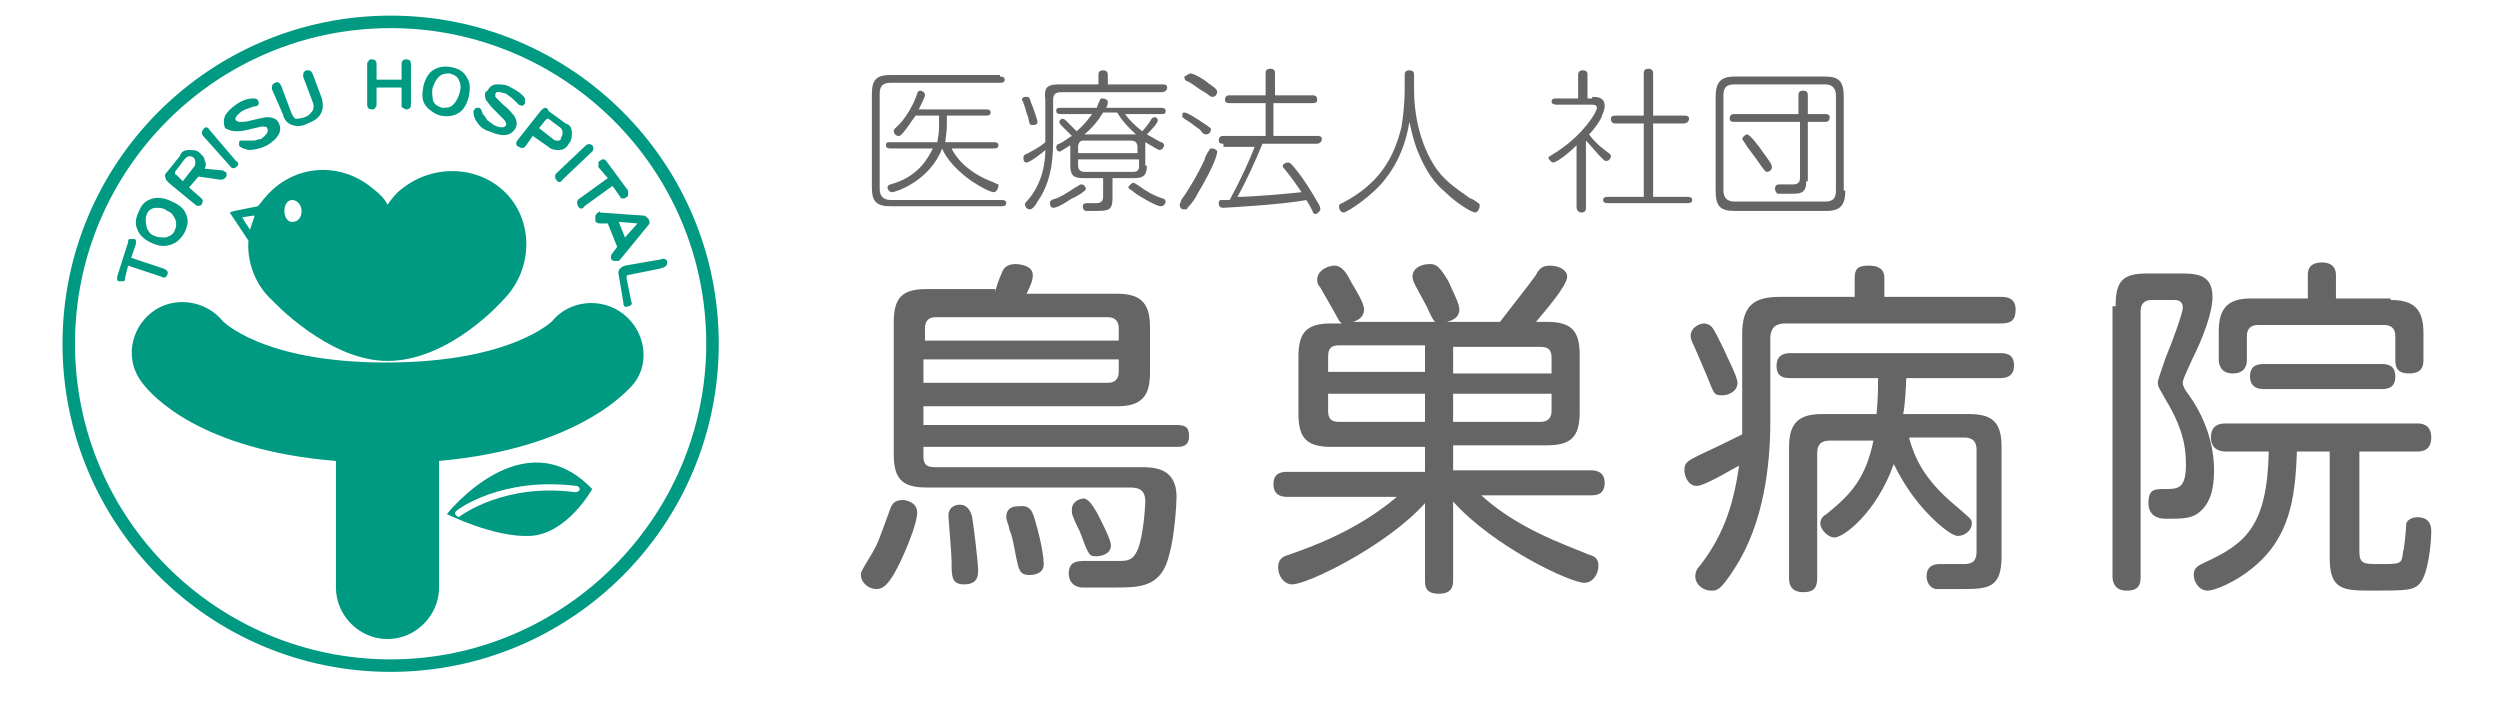
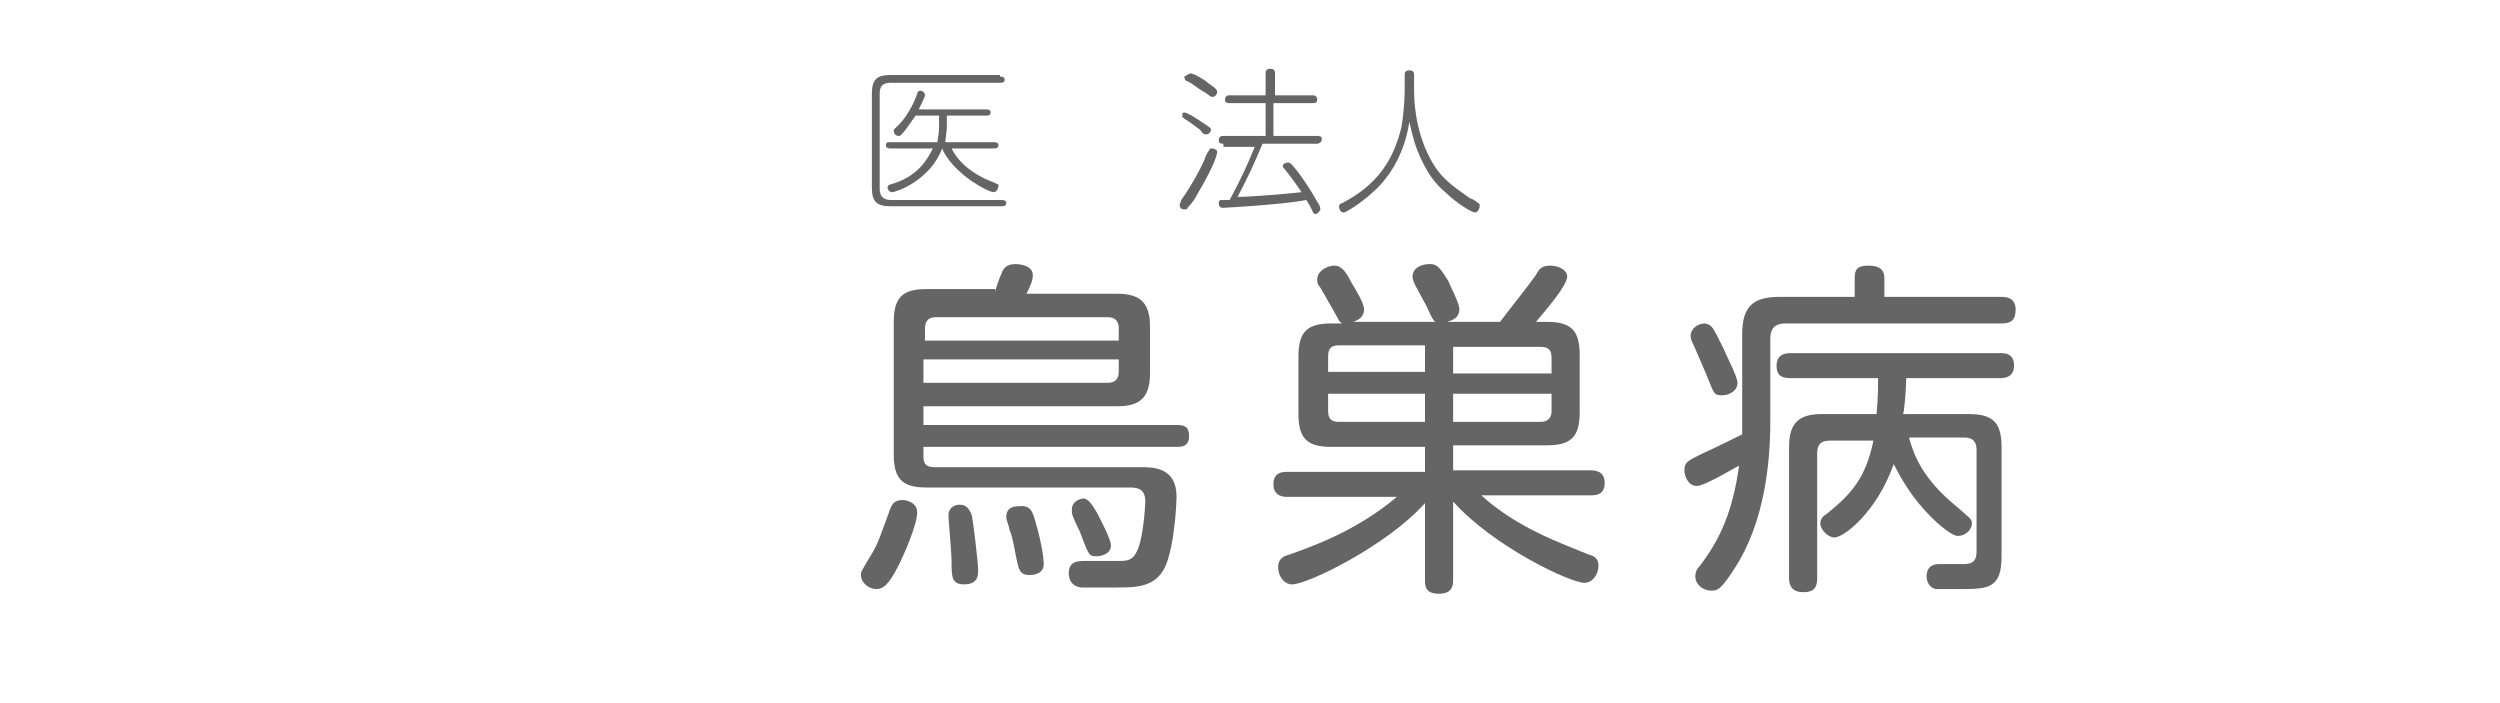
<svg xmlns="http://www.w3.org/2000/svg" version="1.1" id="レイヤー_1" x="0px" y="0px" width="160px" height="45px" viewBox="0 0 160 45" style="enable-background:new 0 0 160 45;" xml:space="preserve">
  <style type="text/css">
	.st0{fill:#009981;}
	.st1{fill:#656565;}
</style>
-   <path class="st0" d="M33.2,9.4c0.2,0.1,0.3,0.1,0.4,0l0.5-0.7l1,0.7c0.2,0.2,0.5,0.2,0.7,0.2c0.3,0,0.5-0.2,0.6-0.4  c0.2-0.2,0.2-0.5,0.2-0.7c0-0.3-0.1-0.5-0.4-0.6l-1.1-0.8C35.1,7,35,6.9,34.9,6.9c-0.1,0-0.2,0.1-0.3,0.2L33.1,9  C33,9.2,33,9.3,33.2,9.4 M34.9,7.7C35,7.6,35,7.6,35.1,7.6l0.8,0.6c0.1,0.1,0.1,0.2,0.1,0.3c0,0.1,0,0.2-0.1,0.3  C35.9,9,35.8,9,35.7,9c-0.1,0-0.2,0-0.3-0.1l-0.9-0.7L34.9,7.7z M25,1C13.4,1,4,10.4,4,22c0,11.6,9.4,21,21,21c11.6,0,21-9.4,21-21  C46,10.4,36.6,1,25,1 M25,42.2c-11.1,0-20.2-9-20.2-20.2c0-11.1,9-20.2,20.2-20.2c11.1,0,20.2,9,20.2,20.2  C45.2,33.1,36.1,42.2,25,42.2 M42.7,16.8c0-0.2-0.2-0.3-0.4-0.2L40,17c-0.3,0.1-0.5,0.3-0.4,0.6l0.3,1.8c0,0.2,0.1,0.3,0.3,0.2  c0.2,0,0.3-0.2,0.2-0.3l-0.3-1.5c0-0.1,0-0.2,0.1-0.2l2-0.4C42.6,17.1,42.7,17,42.7,16.8 M10.7,17.6c0.1-0.2,0-0.3-0.2-0.4l-2.1-0.7  l0.3-0.9c0-0.1,0-0.1,0-0.2c0-0.1-0.1-0.1-0.2-0.1c-0.1,0-0.1,0-0.2,0c-0.1,0-0.1,0.1-0.1,0.2l-0.7,2.2c0,0.1,0,0.2,0,0.2  c0,0.1,0.1,0.1,0.2,0.1c0.1,0,0.1,0,0.2,0c0.1,0,0.1-0.1,0.1-0.2l0.2-0.8l2.1,0.7C10.5,17.8,10.6,17.8,10.7,17.6 M38.3,13.6  c-0.1,0-0.1,0.1-0.2,0.2c0,0.1,0,0.2,0,0.3c0,0.1,0.1,0.2,0.3,0.2l0.5,0l0.6,1.5l-0.3,0.4c-0.1,0.1-0.1,0.2-0.1,0.3  c0,0.1,0.1,0.2,0.2,0.2c0.1,0,0.2,0,0.3,0c0,0,0.1-0.1,0.1-0.1l1.8-2.2c0.1-0.1,0.1-0.2,0-0.4c-0.1-0.1-0.2-0.2-0.3-0.2l-2.8-0.2  C38.4,13.5,38.4,13.5,38.3,13.6 M40.8,14.3L40,15.2l-0.4-1L40.8,14.3z M38.9,11.4l-1.8,1.3c-0.2,0.1-0.2,0.3-0.1,0.5  c0.1,0.2,0.3,0.2,0.4,0l1.8-1.3l0.5,0.7c0,0.1,0.1,0.1,0.2,0.1c0.1,0,0.1,0,0.2-0.1c0.1,0,0.1-0.1,0.1-0.2c0-0.1,0-0.1,0-0.2  l-1.4-1.9c-0.1-0.1-0.1-0.1-0.2-0.1c-0.1,0-0.1,0-0.2,0.1c-0.1,0-0.1,0.1-0.1,0.2c0,0.1,0,0.1,0,0.2L38.9,11.4z M35.6,11.5  c0.1,0.2,0.3,0.2,0.4,0l1.9-1.8c0.1-0.1,0.1-0.3,0-0.4c-0.1-0.1-0.3-0.1-0.4,0l-1.9,1.8C35.5,11.2,35.5,11.4,35.6,11.5 M31.3,8.4  c0.9,0.4,1.4,0.3,1.7-0.2c0.1-0.2,0.1-0.5-0.1-0.8c-0.1-0.1-0.3-0.4-0.7-0.7c-0.2-0.2-0.4-0.4-0.5-0.5C31.7,6.1,31.7,6,31.7,6  c0.1-0.2,0.3-0.1,0.7,0c0.1,0.1,0.3,0.2,0.5,0.4c0.2,0.2,0.3,0.3,0.3,0.3c0.2,0.1,0.3,0.1,0.4-0.1c0-0.1,0-0.2,0-0.3  c-0.2-0.3-0.5-0.5-0.9-0.7c-0.3-0.2-0.6-0.2-0.9-0.2c-0.3,0-0.5,0.2-0.6,0.4C31,5.9,31,6.1,31.1,6.4c0.1,0.1,0.2,0.3,0.5,0.6  c0.2,0.2,0.4,0.4,0.6,0.6c0.2,0.2,0.2,0.3,0.2,0.4c-0.1,0.2-0.4,0.2-0.8,0c-0.1-0.1-0.3-0.2-0.4-0.3c-0.1-0.1-0.1-0.2-0.3-0.4  C30.8,7,30.8,7,30.7,6.9c-0.1,0-0.2,0-0.2,0c-0.1,0-0.1,0.1-0.2,0.2c0,0.1,0,0.3,0.1,0.5C30.6,8,30.9,8.3,31.3,8.4 M14.7,10.6  c0.1,0.2,0.3,0.2,0.4,0.1c0.2-0.1,0.2-0.3,0-0.4l-1.7-2c-0.1-0.2-0.3-0.2-0.4,0c-0.1,0.1-0.1,0.3,0,0.4L14.7,10.6z M12.5,13.1  c0.1,0.1,0.3,0.1,0.4,0c0.1-0.2,0.1-0.3,0-0.4L12.1,12l0.6-0.7l1.4,0.2c0.1,0,0.2,0,0.3-0.1c0.1-0.1,0.1-0.1,0.1-0.2  c0-0.1,0-0.2-0.1-0.2c0,0-0.1-0.1-0.2-0.1l-1.1-0.1c0.1-0.2,0.1-0.4,0-0.5c0-0.2-0.1-0.3-0.3-0.5c-0.2-0.2-0.4-0.2-0.7-0.2  c-0.3,0-0.5,0.1-0.6,0.4l-0.8,1c-0.1,0.1-0.2,0.2-0.1,0.4c0,0.1,0.1,0.2,0.2,0.3L12.5,13.1z M11.2,11l0.6-0.8  c0.1-0.1,0.2-0.2,0.3-0.2c0.1,0,0.2,0,0.3,0.1c0.1,0.1,0.1,0.2,0.1,0.3c0,0.1,0,0.2-0.1,0.3l-0.7,0.9l-0.4-0.4  C11.2,11.2,11.2,11.1,11.2,11 M9.6,15.5c0.4,0.2,0.8,0.3,1.2,0.2c0.4-0.1,0.7-0.3,1-0.8c0.2-0.4,0.3-0.8,0.1-1.2  c-0.1-0.3-0.4-0.6-0.9-0.8c-0.4-0.2-0.8-0.3-1.2-0.2c-0.4,0.1-0.7,0.3-0.9,0.8c-0.2,0.4-0.3,0.8-0.1,1.2C8.9,15,9.2,15.3,9.6,15.5   M9.4,13.7c0.1-0.3,0.4-0.4,0.6-0.4c0.2,0,0.5,0,0.7,0.2c0.3,0.1,0.4,0.3,0.5,0.5c0.1,0.2,0.1,0.5,0,0.7c-0.1,0.3-0.3,0.4-0.6,0.5  c-0.2,0-0.5,0-0.7-0.1c-0.3-0.1-0.4-0.3-0.5-0.5C9.3,14.2,9.3,13.9,9.4,13.7 M15.1,8.4c0.1,0,0.4,0,0.8-0.1c0.3-0.1,0.5-0.1,0.8-0.2  c0.2,0,0.4,0,0.4,0.1c0.1,0.2,0,0.4-0.4,0.7C16.5,8.9,16.4,9,16.2,9c-0.1,0-0.3,0-0.5,0c-0.2,0-0.3,0-0.3,0c-0.1,0-0.1,0.1-0.1,0.2  c0,0.1,0,0.2,0.1,0.2c0.1,0.1,0.2,0.1,0.5,0.2c0.4,0,0.8-0.1,1.2-0.3c0.8-0.5,1-1,0.7-1.5c-0.1-0.2-0.4-0.3-0.7-0.3  c-0.2,0-0.5,0.1-1,0.2c-0.3,0.1-0.6,0.1-0.7,0.1c-0.1,0-0.2,0-0.3-0.1c-0.1-0.1,0-0.3,0.4-0.6C15.5,7.1,15.7,7,16,6.9  c0.2-0.1,0.4-0.1,0.4-0.1c0.2-0.1,0.2-0.2,0.1-0.4c-0.1-0.1-0.2-0.1-0.3-0.1c-0.3,0-0.7,0.1-1.1,0.4c-0.3,0.2-0.5,0.4-0.7,0.7  c-0.1,0.3-0.1,0.5,0,0.8C14.6,8.3,14.8,8.4,15.1,8.4 M28.6,32.9c0,0,3,1.5,5.3,1.4c2.4-0.1,4-3,4-3C33.5,26.7,28.6,32.9,28.6,32.9   M37.1,31.3c0,0.1-0.1,0.2-0.3,0.2c-4.5-0.6-7.3,1.5-7.3,1.5c-0.1,0.1-0.2,0.1-0.3,0c-0.1-0.1-0.1-0.2,0-0.3  c0.1-0.1,2.9-2.2,7.7-1.6C37,31.1,37.1,31.2,37.1,31.3 M18.1,7.3c0.1,0.4,0.3,0.6,0.6,0.7c0.3,0.1,0.6,0.1,1-0.1  c0.8-0.3,1.1-0.8,0.9-1.6L20,4.7c-0.1-0.2-0.2-0.2-0.4-0.2c-0.2,0.1-0.2,0.2-0.2,0.4L20,6.5c0.1,0.2,0.1,0.4,0,0.6  c-0.1,0.1-0.2,0.3-0.5,0.4c-0.3,0.1-0.5,0.1-0.6,0.1c-0.1-0.1-0.2-0.2-0.3-0.5L18,5.5c-0.1-0.2-0.2-0.3-0.4-0.2  c-0.2,0.1-0.2,0.2-0.2,0.4L18.1,7.3z M28.2,7.4c0.5,0.1,0.9,0,1.2-0.2c0.3-0.2,0.5-0.6,0.6-1c0.1-0.5,0.1-0.9-0.1-1.2  c-0.2-0.4-0.5-0.6-1-0.7c-0.5-0.1-0.9,0-1.2,0.2c-0.3,0.2-0.5,0.6-0.6,1c-0.1,0.5-0.1,0.9,0.1,1.2C27.4,7,27.8,7.3,28.2,7.4   M27.7,5.6c0.1-0.3,0.2-0.5,0.4-0.7c0.2-0.2,0.5-0.2,0.7-0.2c0.3,0.1,0.5,0.2,0.6,0.5c0.1,0.2,0.1,0.5,0,0.8  c-0.1,0.3-0.2,0.5-0.4,0.7c-0.2,0.2-0.4,0.2-0.7,0.2c-0.3-0.1-0.5-0.2-0.6-0.5C27.7,6.2,27.6,5.9,27.7,5.6 M23.8,7  c0.1,0,0.2,0,0.2-0.1c0.1-0.1,0.1-0.1,0.1-0.2V5.6h1.6v1.1c0,0.1,0,0.2,0.1,0.2C25.9,7,26,7,26,7c0.2,0,0.3-0.1,0.3-0.3V4.1  c0-0.2-0.1-0.3-0.3-0.3c-0.2,0-0.3,0.1-0.3,0.3v1h-1.6V4.1c0-0.2-0.1-0.3-0.3-0.3c-0.1,0-0.2,0-0.2,0.1c-0.1,0.1-0.1,0.1-0.1,0.2  v2.6C23.5,6.9,23.6,7,23.8,7 M39.9,20.1c-1.4-1.1-3.5-0.9-4.6,0.5l0.1-0.1c0,0-2.6,2.7-10.7,2.7c-8,0-10.5-2.7-10.5-2.7l0.1,0.1  c-1.1-1.4-3.2-1.7-4.6-0.6c-1.4,1.1-1.7,3.1-0.6,4.5c0.6,0.8,3.7,4.3,12.4,5v8.1c0,1.8,1.5,3.3,3.3,3.3c1.8,0,3.3-1.5,3.3-3.3v-8.1  c8.9-0.8,12.1-4.5,12.5-5C41.6,23.2,41.3,21.2,39.9,20.1 M17.4,19.2c0,0,3.6,3.9,7.4,3.9h0h0c4,0,7.4-3.9,7.4-3.9  c1.8-1.8,2-4.7,0.4-6.6c-1.7-2-4.8-2.2-6.9-0.5c-0.4,0.3-0.6,0.6-0.9,1c-0.2-0.4-0.5-0.7-0.9-1c-2.1-1.8-5.1-1.6-6.9,0.5  c-0.2,0.2-0.3,0.4-0.5,0.6L15,13.5l-0.3,0.1l1.2,1.8l0,0C15.8,16.7,16.3,18.2,17.4,19.2 M18.7,12.8c0.3,0,0.6,0.3,0.6,0.7  c0,0.4-0.2,0.7-0.6,0.7c-0.3,0-0.5-0.3-0.5-0.7C18.2,13.1,18.4,12.8,18.7,12.8 M15.5,13.9c0.2,0,0.5-0.1,0.8-0.1  c-0.1,0.3-0.2,0.6-0.3,0.9C15.8,14.4,15.6,14.1,15.5,13.9" />
  <path class="st1" d="M64,4.9c0.1,0,0.3,0,0.3,0.2c0,0.2-0.2,0.2-0.3,0.2H57c-0.5,0-0.7,0.2-0.7,0.7v6.1c0,0.4,0.2,0.7,0.7,0.7h7.1  c0.1,0,0.3,0,0.3,0.2c0,0.2-0.2,0.2-0.3,0.2H57c-0.9,0-1.2-0.3-1.2-1.2v-6c0-0.9,0.3-1.2,1.2-1.2H64z M63.6,9.1c0.1,0,0.3,0,0.3,0.2  c0,0.2-0.2,0.2-0.3,0.2h-2.7c0.5,1,1.5,1.7,2.5,2.1c0.1,0,0.4,0.2,0.5,0.2c0,0,0,0.1,0,0.1c0,0.1-0.1,0.4-0.3,0.4  c-0.2,0-0.8-0.3-1.4-0.7c-1.3-0.9-1.8-1.8-1.9-2.1h0c-0.8,2.1-3,2.8-3.2,2.8c-0.2,0-0.3-0.2-0.3-0.3c0-0.1,0.1-0.2,0.2-0.2  c1.8-0.5,2.4-1.7,2.7-2.3h-2.7c-0.1,0-0.3,0-0.3-0.2c0-0.2,0.1-0.2,0.3-0.2H60c0-0.2,0.1-0.5,0.1-1V7.4h-1.5  c-0.3,0.4-0.6,0.9-0.9,1.2c-0.1,0.1-0.1,0.1-0.2,0.1c-0.2,0-0.3-0.2-0.3-0.3c0-0.1,0-0.1,0.1-0.2C58,7.6,58.5,6.6,58.7,6  c0-0.1,0.1-0.2,0.2-0.2c0.1,0,0.3,0.1,0.3,0.3c0,0.1-0.3,0.7-0.4,0.9h4.3c0.1,0,0.3,0,0.3,0.2c0,0.2-0.2,0.2-0.3,0.2h-2.5V8  c0,0.5-0.1,0.9-0.1,1.1H63.6z" />
-   <path class="st1" d="M67.8,5.4h2.5V4.8c0-0.1,0-0.3,0.3-0.3c0.2,0,0.3,0.1,0.3,0.3v0.6h3.5c0.1,0,0.3,0,0.3,0.2  c0,0.2-0.2,0.3-0.3,0.3h-6.5c-0.4,0-0.5,0.2-0.5,0.5v2.4c0,1,0,2.7-1,4.1c-0.1,0.2-0.3,0.5-0.5,0.5c-0.2,0-0.3-0.2-0.3-0.3  c0-0.1,0-0.1,0.1-0.2c1.1-1.2,1.2-2.7,1.2-3.3c-0.2,0.2-1,0.8-1.2,0.8c-0.2,0-0.2-0.2-0.2-0.3c0-0.2,0.1-0.2,0.3-0.3  c0.6-0.3,1-0.6,1.1-0.7V6.4C66.8,5.6,67,5.4,67.8,5.4 M66,6.6c0.1,0.2,0.4,1.1,0.4,1.2C66.4,8,66.2,8,66.1,8c-0.2,0-0.2,0-0.3-0.5  c-0.1-0.2-0.2-0.7-0.3-0.9c0-0.1-0.1-0.2-0.1-0.2c0-0.2,0.2-0.2,0.3-0.2C65.9,6.2,65.9,6.3,66,6.6 M68.6,12.7  c-0.3,0.2-0.9,0.6-1.2,0.6c-0.1,0-0.2-0.1-0.2-0.3c0-0.1,0-0.2,0.4-0.3c0.7-0.3,1-0.6,1.4-0.8c0.1-0.1,0.2-0.1,0.2-0.1  c0.2,0,0.3,0.2,0.3,0.3C69.5,12.2,68.9,12.6,68.6,12.7 M73.4,10.6c0,0.6-0.2,0.8-0.8,0.8h-1.4v1.3c0,0.8-0.3,0.8-1.2,0.8  c-0.2,0-0.5,0-0.5,0c-0.1,0-0.2-0.1-0.2-0.3c0-0.2,0.2-0.2,0.3-0.2c0.1,0,0.5,0,0.6,0c0.2,0,0.4-0.1,0.4-0.4v-1.2h-1.3  c-0.6,0-0.8-0.2-0.8-0.8V9.3c-0.2,0.1-0.6,0.4-0.7,0.4c-0.1,0-0.2-0.1-0.2-0.3c0-0.1,0.1-0.2,0.2-0.2c0.4-0.2,0.6-0.4,0.8-0.5  C68.3,8.4,68,8.1,67.9,8c0,0-0.1-0.1-0.1-0.2c0-0.1,0.1-0.2,0.2-0.2c0.1,0,0.2,0.1,0.2,0.1c0.1,0.1,0.3,0.3,0.7,0.7  c0.6-0.5,0.9-1,1-1.1h-2c-0.1,0-0.3,0-0.3-0.2c0-0.2,0.1-0.2,0.3-0.2h2.3c0-0.1,0.2-0.5,0.2-0.5c0-0.1,0.1-0.1,0.2-0.1  c0.1,0,0.3,0.1,0.3,0.2c0,0.1,0,0.2-0.1,0.4h3.5c0.1,0,0.3,0,0.3,0.2c0,0.2-0.1,0.2-0.3,0.2H72c0.3,0.4,0.6,0.7,1.1,1.1  c0.2-0.2,0.5-0.6,0.6-0.8c0,0,0.1-0.1,0.2-0.1c0.1,0,0.2,0.1,0.2,0.2c0,0.2-0.5,0.7-0.7,0.9c0.2,0.1,0.5,0.3,0.9,0.5  c0.1,0,0.2,0.1,0.2,0.2c0,0.1-0.1,0.3-0.3,0.3c-0.1,0-0.7-0.4-0.9-0.5V10.6z M69,9.8h3.8V9.4c0-0.2-0.1-0.4-0.4-0.4h-3.1  C69.1,9,69,9.2,69,9.4V9.8z M69,10.2v0.4c0,0.2,0.1,0.4,0.4,0.4h3.1c0.3,0,0.4-0.1,0.4-0.4v-0.4H69z M72.7,8.6  c-0.2-0.2-0.8-0.7-1.2-1.4h-0.9c-0.3,0.5-0.7,1-1.2,1.4H72.7z M72.5,11.7c0.1,0,0.1,0,0.4,0.2c0.4,0.3,0.9,0.6,1.5,0.8  c0.1,0,0.2,0.1,0.2,0.2c0,0.1-0.1,0.3-0.3,0.3c-0.3,0-1.3-0.6-1.6-0.8c-0.1-0.1-0.4-0.3-0.4-0.3c0,0-0.1-0.1-0.1-0.1  C72.3,11.8,72.5,11.7,72.5,11.7" />
  <path class="st1" d="M75.8,7.2c0.2,0,0.8,0.4,1.1,0.6c0.6,0.4,0.6,0.4,0.6,0.5c0,0.1-0.1,0.3-0.3,0.3c-0.1,0-0.2,0-0.4-0.3  c-0.3-0.2-0.5-0.4-1-0.7c-0.1-0.1-0.2-0.1-0.1-0.3C75.6,7.3,75.7,7.2,75.8,7.2 M76.7,12.3c-0.2,0.4-0.4,0.7-0.7,1  c0,0.1-0.1,0.1-0.2,0.1c-0.2,0-0.3-0.1-0.3-0.3c0-0.1,0.1-0.2,0.1-0.3c0.3-0.4,1-1.5,1.5-2.6c0-0.1,0.2-0.5,0.3-0.6  c0-0.1,0.1-0.1,0.2-0.1c0.1,0,0.3,0.1,0.3,0.2C77.9,10.1,77.3,11.3,76.7,12.3 M76.2,4.7c0.2,0,0.9,0.4,1.1,0.6  c0.6,0.4,0.6,0.5,0.6,0.6c0,0.1-0.1,0.3-0.3,0.3c-0.1,0-0.1,0-0.5-0.3c-0.4-0.2-0.7-0.5-1.1-0.7c-0.1,0-0.2-0.1-0.2-0.3  C76,4.8,76.1,4.7,76.2,4.7 M78.3,9.2c-0.1,0-0.3,0-0.3-0.2c0-0.3,0.2-0.3,0.3-0.3H81V6.6h-2.3c-0.1,0-0.3,0-0.3-0.2  c0-0.3,0.2-0.3,0.3-0.3H81V4.7c0-0.1,0-0.3,0.3-0.3c0.3,0,0.3,0.2,0.3,0.3v1.4H84c0.1,0,0.3,0,0.3,0.3c0,0.2-0.2,0.2-0.3,0.2h-2.5  v2.1h2.8c0.1,0,0.3,0,0.3,0.2c0,0.2-0.2,0.3-0.3,0.3h-3.5c-0.5,1.2-1,2.3-1.6,3.4c0.9,0,3.2-0.2,4.1-0.3c-0.4-0.6-0.7-1-1.1-1.5  c-0.1-0.1-0.1-0.1-0.1-0.2c0-0.1,0.2-0.2,0.3-0.2c0.1,0,0.2,0,0.5,0.4c0.5,0.6,1,1.4,1.4,2.1c0.2,0.3,0.2,0.4,0.2,0.5  c0,0.1-0.2,0.3-0.3,0.3c-0.1,0-0.2-0.1-0.2-0.2c-0.1-0.2-0.2-0.4-0.4-0.7c-1.5,0.3-5.3,0.5-5.3,0.5c-0.1,0-0.3,0-0.3-0.3  c0-0.2,0.1-0.2,0.2-0.2c0,0,0.1,0,0.5,0c0.8-1.5,1.2-2.4,1.6-3.4H78.3z" />
  <path class="st1" d="M89.9,4.8c0-0.1,0-0.3,0.3-0.3c0.3,0,0.3,0.2,0.3,0.3v0.9c0,2.3,0.7,4.1,1.5,5.2c0.6,0.8,1.4,1.3,2.1,1.8  c0.1,0,0.4,0.2,0.5,0.3c0.1,0,0.1,0.1,0.1,0.2c0,0.1-0.1,0.4-0.3,0.4c-0.2,0-1.2-0.6-1.9-1.3c-0.6-0.5-1.2-1.2-1.8-2.7  c-0.3-0.8-0.4-1.4-0.5-1.8c-0.2,1.3-0.7,2.6-1.5,3.6c-0.8,1.1-2.5,2.2-2.7,2.2c-0.2,0-0.3-0.2-0.3-0.4c0-0.1,0.1-0.2,0.2-0.2  c2.3-1.2,3.3-2.8,3.8-4.9c0.1-0.6,0.2-1.6,0.2-2.3V4.8z" />
-   <path class="st1" d="M101.9,6.2c0.3,0,0.8,0,0.8,0.6c0,0.3-0.2,0.6-0.2,0.7c-0.2,0.4-0.5,0.8-0.8,1.1c0.2,0.3,0.6,0.7,1,1  c0.4,0.3,0.4,0.3,0.4,0.4c0,0.1-0.1,0.3-0.3,0.3c-0.1,0-0.1,0-0.4-0.3c-0.2-0.2-0.6-0.7-0.9-1v4.3c0,0.1,0,0.3-0.3,0.3  c-0.2,0-0.3-0.2-0.3-0.3v-4c-0.6,0.6-1.3,1.1-1.5,1.1c-0.1,0-0.3-0.2-0.3-0.3c0,0,0-0.1,0.1-0.1c0.1-0.1,0.5-0.3,0.6-0.4  c1.5-1,2.4-2.4,2.4-2.7c0-0.2-0.2-0.2-0.4-0.2h-2.2c0,0-0.3,0-0.3-0.2c0-0.2,0.2-0.2,0.3-0.2h1.4V4.8c0-0.2,0.1-0.3,0.3-0.3  c0.3,0,0.3,0.2,0.3,0.3v1.5H101.9z M107.8,7.4c0.1,0,0.3,0,0.3,0.2c0,0.2-0.2,0.3-0.3,0.3h-2v4.7h2.2c0.1,0,0.3,0,0.3,0.2  c0,0.2-0.2,0.2-0.3,0.2h-5.1c-0.1,0-0.3,0-0.3-0.2c0-0.2,0.2-0.2,0.3-0.2h2.3V7.9h-1.8c-0.1,0-0.3,0-0.3-0.3c0-0.2,0.2-0.2,0.3-0.2  h1.8V4.7c0-0.1,0-0.3,0.3-0.3c0.2,0,0.3,0.1,0.3,0.3v2.7H107.8z" />
-   <path class="st1" d="M118.1,12.2c0,0.9-0.3,1.3-1.2,1.3H111c-0.9,0-1.2-0.3-1.2-1.3v-6c0-0.9,0.3-1.3,1.2-1.3h5.8  c0.9,0,1.2,0.3,1.2,1.3V12.2z M117.5,6.1c0-0.4-0.2-0.7-0.7-0.7H111c-0.5,0-0.7,0.2-0.7,0.7v6.1c0,0.4,0.2,0.7,0.7,0.7h5.8  c0.5,0,0.7-0.2,0.7-0.7V6.1z M115.6,11.6c0,0.6-0.2,0.8-0.8,0.8c-0.1,0-1,0-1,0c-0.1,0-0.2-0.2-0.2-0.3c0-0.3,0.2-0.3,0.3-0.3  c0.1,0,0.8,0,0.9,0c0.2,0,0.4-0.1,0.4-0.4V7.8H111c-0.1,0-0.3,0-0.3-0.2c0-0.3,0.2-0.3,0.3-0.3h4.1V6.1c0-0.1,0-0.3,0.3-0.3  c0.3,0,0.3,0.2,0.3,0.3v1.2h1.1c0.1,0,0.3,0,0.3,0.2c0,0.3-0.2,0.3-0.3,0.3h-1.1V11.6z M112.8,9.7c0.5,0.7,0.6,0.8,0.6,1  c0,0.2-0.2,0.3-0.3,0.3c-0.1,0-0.1,0-0.4-0.4c-0.4-0.6-0.9-1.2-1-1.4c-0.2-0.3-0.2-0.3-0.2-0.3c0-0.1,0.2-0.3,0.3-0.3  C112,8.6,112.6,9.4,112.8,9.7" />
  <path class="st1" d="M58.7,32.8c0,0.8-0.9,2.8-1.1,3.2c-0.5,1-0.9,1.7-1.5,1.7c-0.5,0-1-0.4-1-0.9c0-0.2,0-0.2,0.6-1.2  c0.5-0.8,0.6-1.2,1.3-3.1c0.1-0.2,0.2-0.5,0.8-0.5C57.9,32,58.7,32.1,58.7,32.8 M63.7,18.7c0-0.2,0.3-1,0.4-1.2  c0.1-0.3,0.3-0.6,0.9-0.6c0,0,1.1,0,1.1,0.7c0,0.3-0.1,0.6-0.4,1.2h5.8c1.4,0,2.1,0.5,2.1,2.1v3c0,1.6-0.7,2.1-2.1,2.1H59.1v1.2  h16.2c0.5,0,0.8,0.1,0.8,0.7c0,0.7-0.5,0.7-0.8,0.7H59.1v0.6c0,0.4,0.1,0.7,0.7,0.7H73c0.8,0,2.3,0,2.3,1.9c0,0.2-0.1,3-0.7,4.4  c-0.6,1.4-1.9,1.4-3.2,1.4c-0.7,0-1.9,0-2.2,0c-0.8-0.1-0.8-0.8-0.8-0.9c0-0.8,0.6-0.8,1.1-0.8c0.3,0,1.8,0,2.1,0  c0.5,0,0.9,0,1.2-0.7c0.4-0.9,0.5-3,0.5-3.1c0-0.9-0.6-0.9-1.1-0.9H59.3c-1.5,0-2.1-0.5-2.1-2.1v-8.5c0-1.6,0.6-2.1,2.1-2.1H63.7z   M71.6,21.7V21c0-0.4-0.2-0.7-0.7-0.7h-11c-0.6,0-0.7,0.4-0.7,0.7v0.8H71.6z M59.1,24.5h11.8c0.5,0,0.7-0.3,0.7-0.7V23H59.1V24.5z   M62.2,33c0.1,0.5,0.4,3,0.4,3.5c0,0.3,0,0.9-0.9,0.9c-0.8,0-0.8-0.5-0.8-1.5c0-0.5-0.2-2.7-0.2-2.9c0-0.7,0.7-0.7,0.7-0.7  C61.7,32.3,62,32.4,62.2,33 M66.3,33.5c0.4,1.4,0.5,2.3,0.5,2.6c0,0.7-0.8,0.7-0.9,0.7c-0.7,0-0.7-0.4-0.9-1.3  c-0.1-0.5-0.2-1.2-0.4-1.6c0-0.2-0.2-0.6-0.2-0.8c0-0.3,0.1-0.7,0.8-0.7C66,32.3,66.1,32.8,66.3,33.5 M70.2,32.8  c0.2,0.4,0.9,1.7,0.9,2.1c0,0.6-0.7,0.7-0.9,0.7c-0.5,0-0.5,0-1.1-1.6c-0.1-0.2-0.5-1-0.5-1.2c0-0.1,0-0.2,0-0.2  c0-0.5,0.5-0.7,0.8-0.7C69.7,32,69.9,32.3,70.2,32.8" />
  <path class="st1" d="M92,20.7c-0.2-0.1-0.3-0.2-0.7-1.1c-0.1-0.2-0.6-1.1-0.7-1.3c-0.1-0.2-0.2-0.4-0.2-0.6c0-0.5,0.5-0.8,1.1-0.8  c0.4,0,0.6,0.1,1.2,1.1c0.2,0.5,0.7,1.4,0.7,1.8c0,0.5-0.4,0.7-0.8,0.8H96c1.3-1.7,1.5-1.9,2.3-3c0.2-0.4,0.4-0.6,0.9-0.6  c0.6,0,1.1,0.3,1.1,0.7c0,0.6-1.5,2.3-2,2.9H99c1.5,0,2.1,0.5,2.1,2.1v3.7c0,1.6-0.6,2.1-2.1,2.1h-6v1.6h8.8c0.2,0,0.9,0,0.9,0.8  c0,0.8-0.6,0.8-0.9,0.8h-7c2.3,2.1,5.2,3.1,6.9,3.8c0.4,0.1,0.6,0.3,0.6,0.7c0,0.6-0.4,1.1-0.9,1.1c-0.9,0-5.8-2.3-8.4-5.2v5  c0,0.3,0,0.9-0.9,0.9c-0.9,0-0.9-0.5-0.9-0.9v-4.9c-2.4,2.7-7.5,5.2-8.5,5.2c-0.5,0-0.9-0.5-0.9-1.1c0-0.5,0.3-0.7,0.7-0.8  c1.4-0.5,4.3-1.5,6.9-3.7h-7c-0.2,0-0.9,0-0.9-0.8c0-0.8,0.6-0.8,0.9-0.8h8.8v-1.6h-6c-1.5,0-2.1-0.5-2.1-2.1v-3.7  c0-1.6,0.6-2.1,2.1-2.1h0.7c-0.2-0.1-0.2-0.2-0.6-0.9c-0.1-0.2-0.7-1.2-0.8-1.4c-0.2-0.2-0.2-0.4-0.2-0.5c0-0.6,0.7-0.9,1.1-0.9  c0.5,0,0.8,0.5,1.1,1.1c0.3,0.5,0.8,1.3,0.8,1.7c0,0.5-0.4,0.7-0.7,0.8H92z M85,23.8h6.2v-1.7h-5.5c-0.5,0-0.7,0.2-0.7,0.7V23.8z   M85,25.2v1.1c0,0.5,0.2,0.7,0.7,0.7h5.5v-1.8H85z M99.3,23.8v-0.9c0-0.5-0.2-0.7-0.7-0.7H93v1.7H99.3z M99.3,25.2H93v1.8h5.6  c0.5,0,0.7-0.3,0.7-0.7V25.2z" />
  <path class="st1" d="M111.5,21.4c0-1.8,0.7-2.4,2.4-2.4h4.8v-1.2c0-0.6,0.2-0.8,0.9-0.8c0.6,0,1,0.2,1,0.8V19h7.5  c0.2,0,0.9,0,0.9,0.8c0,0.7-0.3,0.9-0.9,0.9h-13.8c-0.6,0-1,0.2-1,1v5.3c0,2.7-0.4,6.5-2.3,9.4c-0.9,1.4-1.1,1.4-1.5,1.4  c-0.5,0-1-0.4-1-0.9c0-0.3,0.1-0.5,0.3-0.7c1.3-1.7,2.1-3.5,2.5-6.4c-0.4,0.2-2.2,1.3-2.7,1.3c-0.6,0-0.8-0.7-0.8-1  c0-0.5,0.2-0.6,1-1c1.3-0.6,2.3-1.1,2.7-1.3c0-0.2,0-0.7,0-0.9V21.4z M110.3,22.3c0.2,0.5,0.9,1.8,0.9,2.2c0,0.5-0.5,0.8-1,0.8  c-0.5,0-0.5-0.1-0.9-1.1c-0.2-0.5-0.6-1.4-0.9-2.1c-0.1-0.2-0.2-0.4-0.2-0.6c0-0.5,0.5-0.8,0.9-0.8  C109.6,20.8,109.6,20.9,110.3,22.3 M122.2,28.1c0.3,1,0.8,2.5,3,4.3c0.9,0.8,1,0.8,1,1.1c0,0.4-0.4,0.8-0.9,0.8  c-0.4,0-1.3-0.8-1.7-1.2c-1.2-1.2-1.9-2.4-2.4-3.4c-1.1,3.1-3.2,4.7-3.8,4.7c-0.4,0-0.9-0.5-0.9-0.9c0-0.3,0.2-0.5,0.4-0.6  c1.6-1.3,2.5-2.3,3-4.7h-2.8c-0.5,0-0.8,0.2-0.8,0.8V37c0,0.7-0.3,0.9-0.9,0.9c-0.9,0-0.9-0.7-0.9-0.9v-8.4c0-1.5,0.6-2.1,2.1-2.1  h3.5c0.1-1,0.1-2.1,0.1-2.3h-5.6c-0.5,0-0.9-0.1-0.9-0.8c0-0.8,0.7-0.8,0.9-0.8H128c0.3,0,0.9,0,0.9,0.8c0,0.8-0.7,0.8-0.9,0.8h-6  c0,0.4-0.1,2-0.2,2.3h4.2c1.5,0,2.1,0.5,2.1,2.1v7c0,2-0.8,2.1-2.5,2.1c-0.6,0-1.5,0-1.7,0c-0.5-0.1-0.6-0.6-0.6-0.8  c0-0.7,0.5-0.8,0.8-0.8c0.2,0,1.4,0,1.5,0c0.4,0,0.9,0,0.9-0.8v-6.5c0-0.5-0.2-0.8-0.8-0.8H122.2z" />
-   <path class="st1" d="M135.4,19.6c0-1.7,0.5-2.1,2.1-2.1h1.9c1.1,0,2.2,0,2.2,1.5c0,1.1-0.7,2.8-1.3,4c-0.5,1.1-0.6,1.3-0.6,1.5  c0,0.2,0.1,0.4,0.4,0.8c1,1.4,1.6,3.1,1.6,4.8c0,1.1-0.2,2.2-1.1,2.8c-0.5,0.3-1,0.3-2,0.3c-0.5,0-1.1-0.2-1.1-1  c0-0.9,0.4-0.9,1-0.9c0.9,0,1.4,0,1.4-1.6c0-1.3-0.3-2.5-1.4-4.3c-0.2-0.4-0.4-0.6-0.4-0.9c0-0.2,0.1-0.4,0.5-1.6  c0.5-1.2,1.1-2.9,1.1-3.2c0-0.5-0.4-0.5-0.6-0.5h-1.4c-0.5,0-0.7,0.3-0.7,0.7v17c0,0.5-0.1,0.9-0.9,0.9c-0.8,0-0.9-0.6-0.9-0.9V19.6  z M151,35.3c0,0.8,0.3,0.8,1.3,0.8c1.4,0,1.4,0,1.5-0.8c0.1-0.3,0.2-1.6,0.2-1.8c0.1-0.3,0.5-0.4,0.7-0.4c0.9,0,0.9,0.7,0.9,0.9  c0,0.8-0.2,2.7-0.7,3.3c-0.4,0.5-0.9,0.5-3.2,0.5c-1.8,0-2.6-0.1-2.6-2.1v-6.8h-2.1c-0.1,3.1-0.5,5.6-2.9,7.5  c-1.1,0.9-2.4,1.4-2.8,1.4c-0.6,0-0.9-0.6-0.9-1c0-0.5,0.3-0.6,0.7-0.8c2.6-1.2,4-2.3,4.1-7.1h-2.7c-0.2,0-1,0-1-0.9  c0-0.9,0.7-0.9,1-0.9h12.2c0.2,0,0.9,0,0.9,0.9c0,0.9-0.7,0.9-0.9,0.9H151V35.3z M153,19.2c1.4,0,2.1,0.5,2.1,2.1V23  c0,0.3,0,0.9-0.9,0.9c-0.8,0-0.9-0.4-0.9-0.9v-1.5c0-0.4-0.2-0.7-0.7-0.7h-8.1c-0.5,0-0.7,0.3-0.7,0.7V23c0,0.2,0,0.9-0.9,0.9  c-0.8,0-0.9-0.6-0.9-0.9v-1.8c0-1.6,0.7-2.1,2.1-2.1h3.6v-1.5c0-0.2,0-0.8,0.9-0.8c0.8,0,0.9,0.5,0.9,0.8v1.5H153z M144.9,24.9  c-0.2,0-0.9,0-0.9-0.8c0-0.8,0.6-0.8,0.9-0.8h7.5c0.3,0,0.9,0,0.9,0.8c0,0.8-0.6,0.8-0.9,0.8H144.9z" />
</svg>